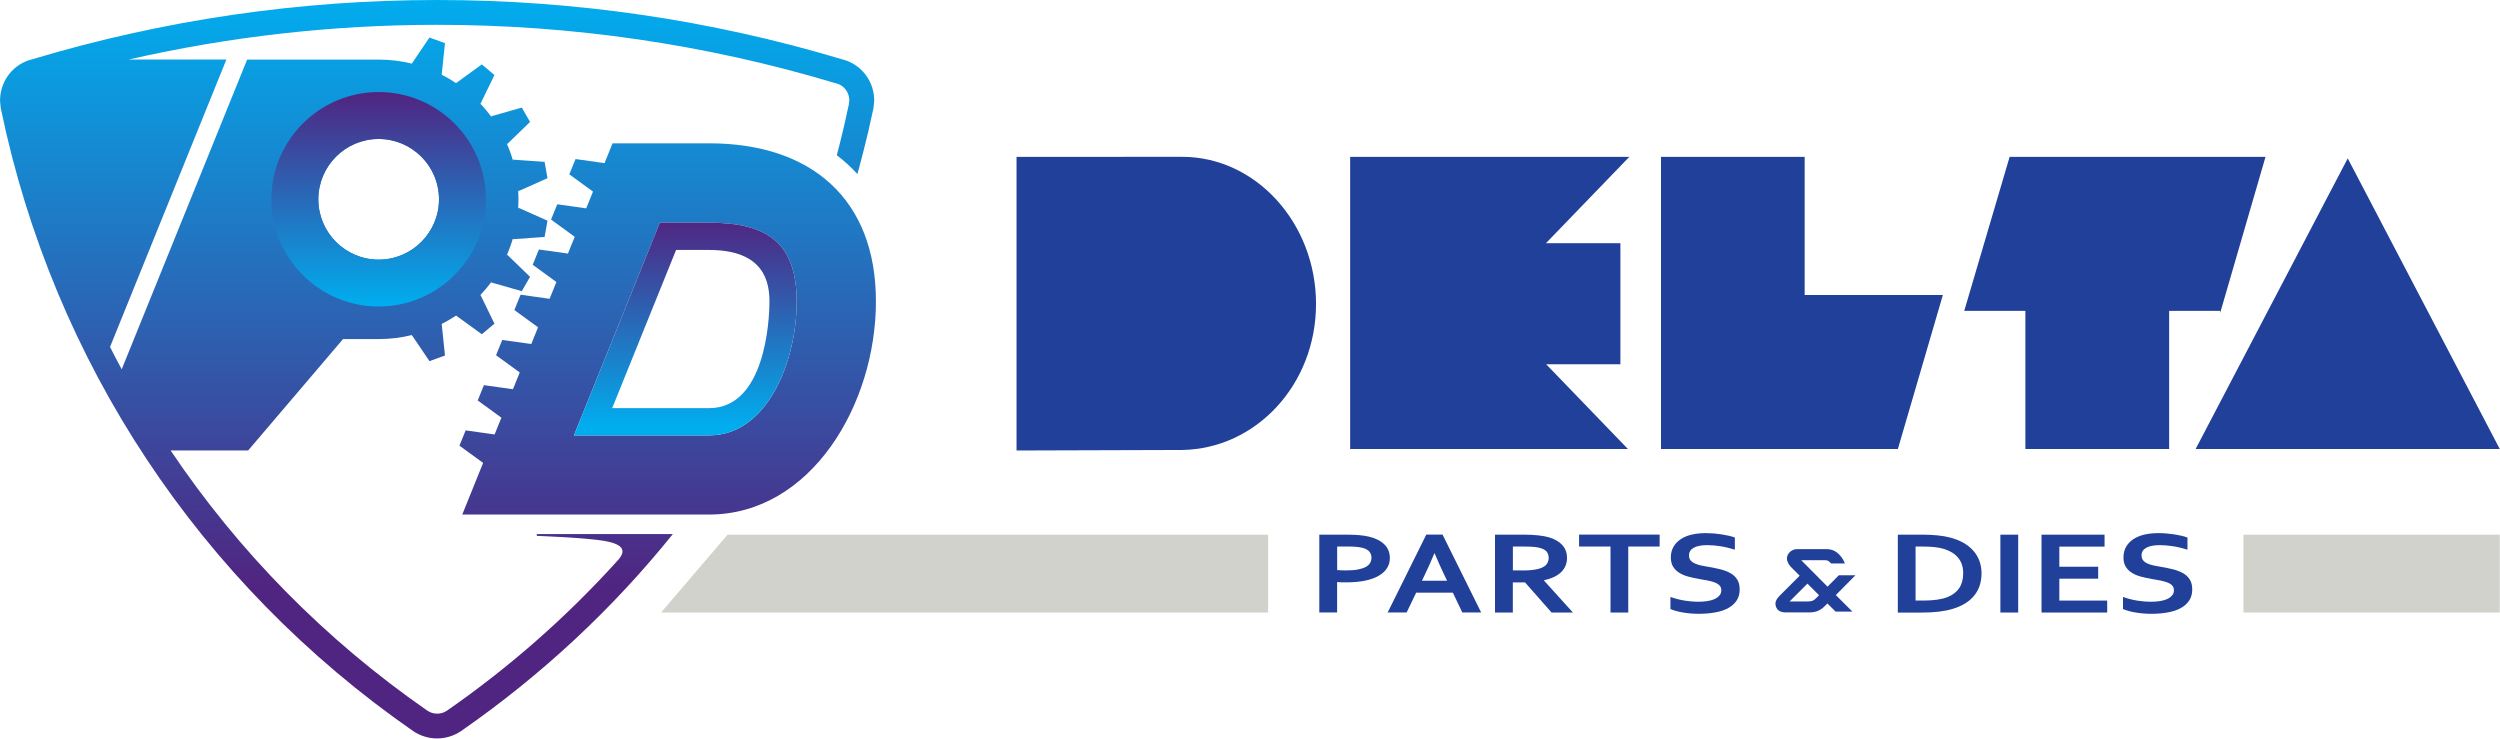
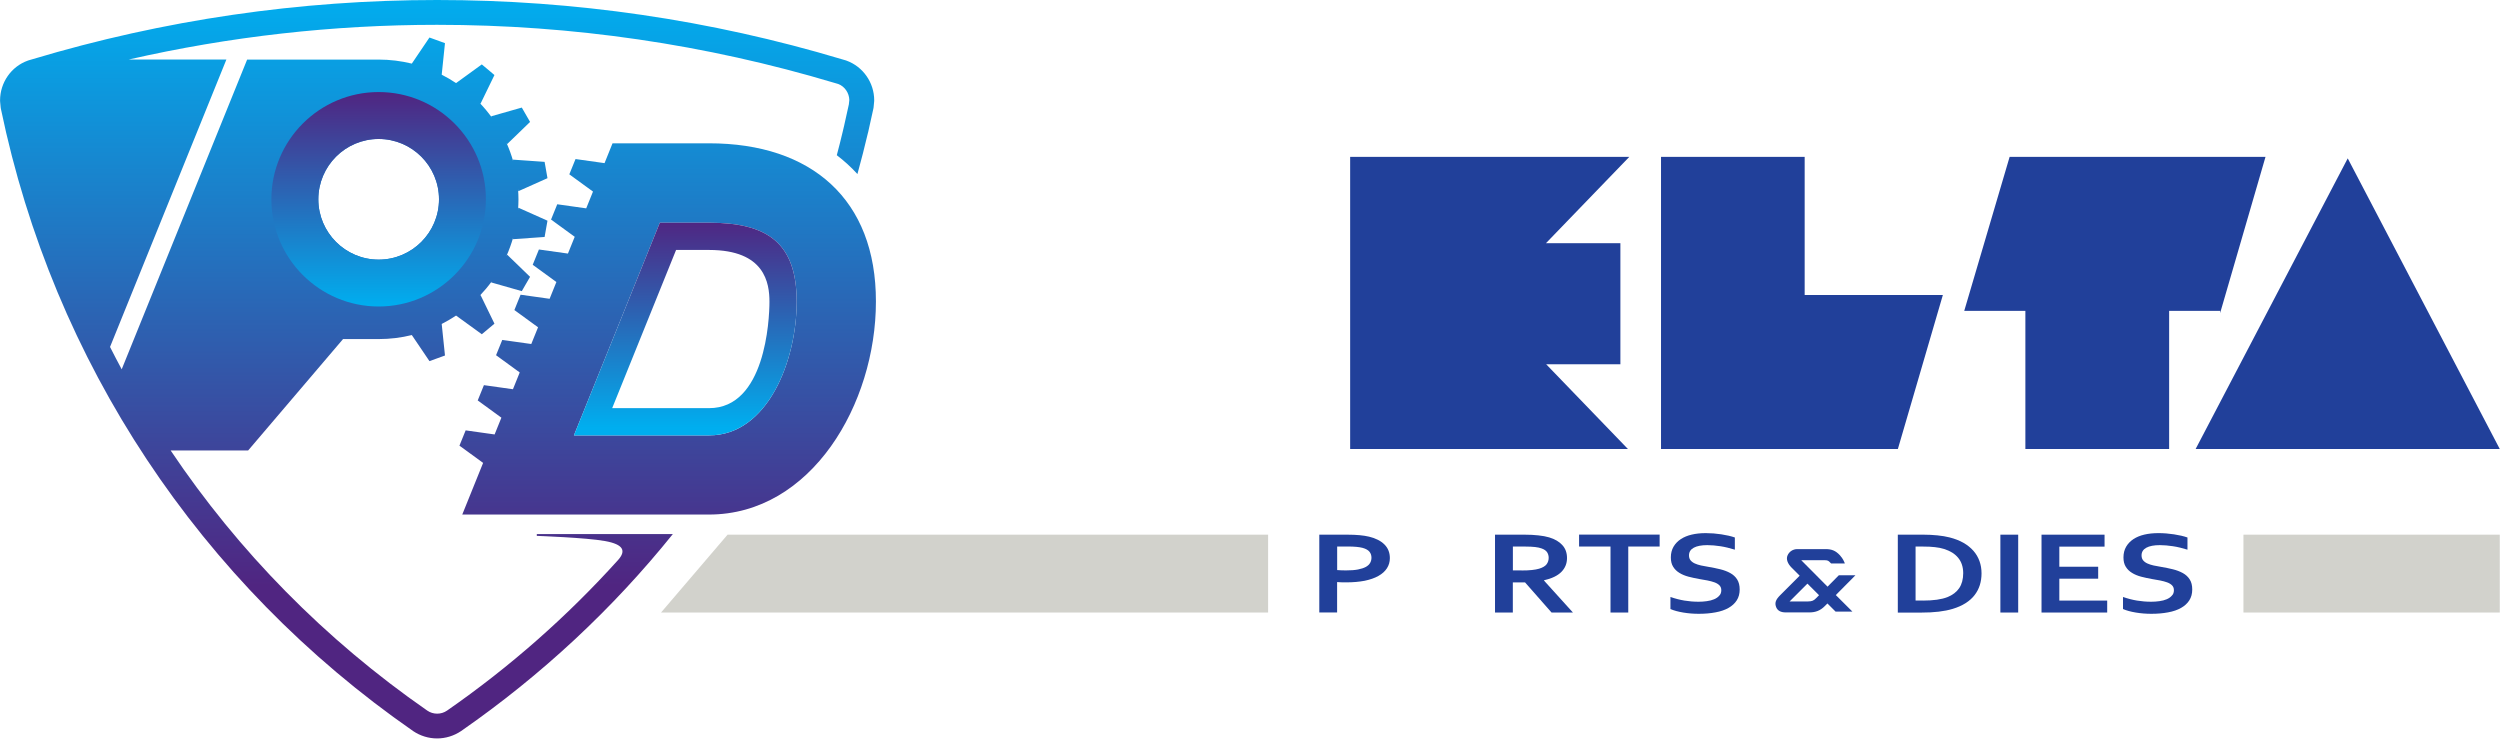
<svg xmlns="http://www.w3.org/2000/svg" version="1.1" id="Layer_1" x="0px" y="0px" viewBox="0 0 435.08 128.56" style="enable-background:new 0 0 435.08 128.56;" xml:space="preserve">
  <style type="text/css">
	.st0{fill:#D2D2CC;}
	.st1{fill:#21409A;}
	.st2{fill:url(#SVGID_1_);}
	.st3{fill:url(#SVGID_2_);}
	.st4{fill:url(#SVGID_3_);}
	.st5{fill:url(#SVGID_4_);}
</style>
  <g>
    <polygon class="st0" points="176.92,93.05 126.62,93.05 115.04,106.6 176.92,106.6 220.69,106.6 220.69,93.05  " />
    <rect x="390.43" y="93.05" class="st0" width="44.61" height="13.55" />
  </g>
  <g>
    <g>
      <polygon class="st1" points="382.11,78.14 408.58,27.56 435.04,78.14   " />
    </g>
    <g>
      <polygon class="st1" points="314.07,51.34 314.07,27.3 289.07,27.3 289.07,78.14 330.29,78.14 338.12,51.34   " />
    </g>
    <g>
      <polyline class="st1" points="386.37,54.49 394.27,27.3 349.74,27.3 341.84,54.1 352.48,54.1 352.48,78.14 377.5,78.14     377.5,54.1 386.37,54.1   " />
    </g>
    <g>
      <polygon class="st1" points="283.31,78.14 269.08,63.39 282,63.39 282,42.32 269.05,42.32 283.55,27.3 234.97,27.3 234.97,78.14       " />
    </g>
    <g>
-       <path class="st1" d="M205.72,78.31c12.87-0.2,23.31-11.38,23.31-25.41c0-14.04-10.44-25.61-23.31-25.61l-28.81,0.01V78.4    L205.72,78.31z" />
-     </g>
+       </g>
  </g>
  <g>
    <linearGradient id="SVGID_1_" gradientUnits="userSpaceOnUse" x1="116.23" y1="-1" x2="116.23" y2="101.968">
      <stop offset="0" style="stop-color:#00AEEF" />
      <stop offset="1" style="stop-color:#502581" />
    </linearGradient>
    <path class="st2" d="M123.41,24.94H106.6l-1.39,3.45l0,0l-5.05-0.71l-0.54,1.33l-0.54,1.33l4.12,3l-1.18,2.92l-5.04-0.71   l-0.54,1.33l-0.54,1.33l4.12,3l-1.18,2.92l-5.05-0.71l-0.54,1.33l-0.54,1.33l4.12,3l-1.18,2.92l-5.05-0.71l-0.54,1.33l-0.54,1.34   l4.12,3l-1.18,2.91l-5.05-0.71l-0.54,1.33l-0.54,1.33l4.12,3l-1.18,2.92l-5.05-0.71l-0.54,1.33l-0.54,1.33l4.12,3l-1.18,2.92   l-5.04-0.71l-0.54,1.33l-0.54,1.33l4.12,3l-3.63,8.99h42.93c17.82,0,29.06-19.24,29.06-37.06   C152.47,34.7,141.23,24.94,123.41,24.94z M123.41,75.77H99.88l14.95-37.01h8.58c10.2,0,15.24,3.56,15.24,13.76   C138.65,62.73,133.61,75.77,123.41,75.77z" />
  </g>
  <linearGradient id="SVGID_2_" gradientUnits="userSpaceOnUse" x1="119.265" y1="74.404" x2="119.265" y2="38.288">
    <stop offset="0" style="stop-color:#00AEEF" />
    <stop offset="1" style="stop-color:#502581" />
  </linearGradient>
  <path class="st3" d="M123.41,38.76h-8.58L99.88,75.77h23.53c10.2,0,15.24-13.04,15.24-23.24C138.65,42.32,133.61,38.76,123.41,38.76  z M123.41,71.03h-16.87l11.12-27.53h5.75c9.74,0,10.5,5.79,10.5,9.02C133.91,55.75,133.15,71.03,123.41,71.03z" />
  <g>
    <path class="st1" d="M234.28,101.35c-0.28,0-0.55,0-0.82-0.01c-0.27-0.01-0.52-0.02-0.76-0.04v5.29h-3.1V93.05h4.88   c0.82,0,1.53,0.03,2.15,0.09c0.61,0.06,1.16,0.14,1.64,0.26c1.16,0.28,2.05,0.74,2.67,1.36c0.62,0.62,0.94,1.41,0.94,2.37   c0,0.66-0.17,1.24-0.51,1.77c-0.34,0.52-0.83,0.97-1.48,1.33c-0.65,0.37-1.44,0.64-2.38,0.84   C236.57,101.25,235.5,101.35,234.28,101.35z M232.7,99.21c0.18,0.02,0.4,0.04,0.68,0.04c0.27,0.01,0.56,0.02,0.85,0.02   c0.84,0,1.54-0.05,2.1-0.16c0.56-0.11,1.02-0.26,1.37-0.45c0.35-0.19,0.59-0.43,0.75-0.7c0.15-0.27,0.23-0.57,0.23-0.9   c0-0.4-0.11-0.74-0.34-1.03c-0.23-0.29-0.62-0.52-1.19-0.68c-0.3-0.08-0.66-0.14-1.09-0.18c-0.44-0.04-0.97-0.06-1.6-0.06h-1.75   V99.21z" />
-     <path class="st1" d="M252.84,103.14h-6.38l-1.66,3.45h-3.3l6.72-13.55h2.83l6.72,13.55h-3.28L252.84,103.14z M249.62,96.31   c-0.59,1.42-1.12,2.6-1.58,3.55l-0.58,1.21h4.38l-0.58-1.21c-0.46-0.96-0.99-2.14-1.58-3.55H249.62z" />
    <path class="st1" d="M272.71,97.12c0,0.95-0.33,1.75-0.98,2.41c-0.65,0.66-1.66,1.15-3.03,1.46v0.04l5.04,5.57h-3.72l-4.61-5.24   h-2.13v5.24h-3.1V93.05h5.15c0.85,0,1.65,0.04,2.38,0.12c0.73,0.08,1.36,0.19,1.89,0.35c1,0.3,1.76,0.75,2.3,1.35   C272.44,95.46,272.71,96.21,272.71,97.12z M264.81,99.28c0.71,0,1.31-0.02,1.8-0.08c0.49-0.05,0.91-0.13,1.25-0.23   c0.62-0.19,1.06-0.45,1.3-0.77c0.24-0.33,0.36-0.7,0.36-1.13c0-0.36-0.1-0.69-0.28-0.97c-0.19-0.28-0.51-0.5-0.97-0.66   c-0.3-0.11-0.67-0.19-1.11-0.24c-0.45-0.05-1-0.08-1.66-0.08h-2.21v4.15H264.81z" />
    <path class="st1" d="M283.38,106.6h-3.1V95.12h-5.47v-2.08h14.02v2.08h-5.46V106.6z" />
    <path class="st1" d="M299.56,102.71c0-0.35-0.11-0.62-0.32-0.84c-0.21-0.21-0.5-0.39-0.86-0.52c-0.36-0.13-0.77-0.24-1.22-0.33   c-0.45-0.08-0.93-0.17-1.42-0.25c-0.66-0.12-1.29-0.25-1.89-0.41c-0.6-0.16-1.13-0.38-1.58-0.66c-0.46-0.28-0.82-0.63-1.09-1.07   c-0.27-0.43-0.4-0.97-0.4-1.62c0-0.71,0.16-1.34,0.47-1.87c0.31-0.53,0.74-0.97,1.27-1.32c0.54-0.35,1.16-0.61,1.89-0.78   c0.72-0.17,1.53-0.26,2.44-0.26c0.9,0,1.81,0.07,2.72,0.21c0.91,0.14,1.7,0.32,2.35,0.55v2.12c-0.88-0.27-1.72-0.48-2.52-0.6   c-0.81-0.12-1.56-0.19-2.27-0.19c-1.02,0-1.81,0.15-2.36,0.45c-0.55,0.3-0.83,0.74-0.83,1.34c0,0.34,0.09,0.63,0.27,0.85   c0.18,0.22,0.43,0.41,0.74,0.55c0.31,0.14,0.67,0.26,1.08,0.35c0.41,0.09,0.83,0.17,1.29,0.24c0.72,0.12,1.4,0.26,2.06,0.42   c0.65,0.16,1.23,0.38,1.74,0.66c0.51,0.28,0.91,0.65,1.2,1.11c0.29,0.46,0.44,1.04,0.44,1.75c0,0.73-0.17,1.36-0.51,1.89   c-0.34,0.53-0.82,0.97-1.44,1.32c-0.62,0.35-1.37,0.61-2.26,0.77c-0.89,0.17-1.86,0.25-2.91,0.25c-0.92,0-1.82-0.07-2.71-0.22   c-0.89-0.15-1.63-0.35-2.22-0.61v-2.1c0.83,0.29,1.65,0.5,2.44,0.63c0.79,0.13,1.61,0.2,2.45,0.2c0.49,0,0.97-0.03,1.44-0.1   c0.47-0.06,0.9-0.17,1.27-0.33c0.38-0.16,0.68-0.37,0.9-0.63C299.45,103.43,299.56,103.1,299.56,102.71z" />
    <path class="st1" d="M330.28,106.6V93.05h4.48c0.4,0,0.8,0.01,1.21,0.03c0.41,0.02,0.81,0.05,1.2,0.09   c0.39,0.04,0.76,0.09,1.13,0.15c0.36,0.06,0.7,0.13,1,0.21c0.9,0.23,1.7,0.54,2.39,0.93c0.69,0.39,1.27,0.86,1.74,1.39   c0.47,0.53,0.82,1.13,1.06,1.79c0.24,0.66,0.36,1.37,0.36,2.14c0,0.73-0.1,1.41-0.3,2.05c-0.2,0.64-0.51,1.22-0.92,1.75   c-0.41,0.53-0.93,0.99-1.56,1.39c-0.63,0.4-1.37,0.73-2.23,0.99c-0.72,0.22-1.53,0.38-2.44,0.49c-0.91,0.11-1.94,0.16-3.08,0.16   H330.28z M334.66,104.52c1.81,0,3.23-0.2,4.25-0.6c0.9-0.36,1.59-0.88,2.05-1.56c0.46-0.68,0.7-1.55,0.7-2.61   c0-0.55-0.08-1.05-0.23-1.5c-0.15-0.45-0.37-0.84-0.66-1.19c-0.29-0.35-0.64-0.65-1.04-0.9c-0.41-0.25-0.87-0.45-1.39-0.62   c-0.48-0.15-1.02-0.26-1.61-0.32c-0.59-0.07-1.25-0.1-1.99-0.1h-1.37v9.39H334.66z" />
    <path class="st1" d="M348.13,106.6V93.05h3.1v13.55H348.13z" />
    <path class="st1" d="M358.39,104.52h8.33v2.08h-11.43V93.05h10.97v2.08h-7.87v3.5h6.76v2.08h-6.76V104.52z" />
    <path class="st1" d="M378.33,102.71c0-0.35-0.11-0.62-0.32-0.84c-0.21-0.21-0.5-0.39-0.86-0.52c-0.36-0.13-0.77-0.24-1.22-0.33   c-0.45-0.08-0.93-0.17-1.42-0.25c-0.66-0.12-1.29-0.25-1.89-0.41c-0.6-0.16-1.13-0.38-1.58-0.66c-0.46-0.28-0.82-0.63-1.09-1.07   c-0.27-0.43-0.4-0.97-0.4-1.62c0-0.71,0.16-1.34,0.47-1.87c0.31-0.53,0.74-0.97,1.27-1.32c0.54-0.35,1.16-0.61,1.89-0.78   c0.72-0.17,1.53-0.26,2.44-0.26s1.81,0.07,2.72,0.21c0.91,0.14,1.7,0.32,2.35,0.55v2.12c-0.88-0.27-1.72-0.48-2.53-0.6   c-0.81-0.12-1.56-0.19-2.27-0.19c-1.02,0-1.81,0.15-2.36,0.45c-0.55,0.3-0.83,0.74-0.83,1.34c0,0.34,0.09,0.63,0.27,0.85   c0.18,0.22,0.43,0.41,0.74,0.55c0.31,0.14,0.67,0.26,1.08,0.35c0.41,0.09,0.84,0.17,1.29,0.24c0.72,0.12,1.4,0.26,2.06,0.42   c0.65,0.16,1.23,0.38,1.74,0.66c0.51,0.28,0.91,0.65,1.2,1.11c0.3,0.46,0.44,1.04,0.44,1.75c0,0.73-0.17,1.36-0.51,1.89   c-0.34,0.53-0.82,0.97-1.44,1.32c-0.62,0.35-1.37,0.61-2.26,0.77c-0.89,0.17-1.86,0.25-2.91,0.25c-0.92,0-1.82-0.07-2.71-0.22   c-0.89-0.15-1.63-0.35-2.22-0.61v-2.1c0.83,0.29,1.65,0.5,2.44,0.63c0.79,0.13,1.61,0.2,2.45,0.2c0.49,0,0.97-0.03,1.44-0.1   c0.47-0.06,0.9-0.17,1.27-0.33c0.38-0.16,0.68-0.37,0.9-0.63C378.22,103.43,378.33,103.1,378.33,102.71z" />
  </g>
  <path class="st1" d="M319.49,103.56l3.42-3.45h-2.88l-0.06,0.05c-0.44,0.44-1.19,1.2-1.92,1.94l-4.58-4.61h4.03  c0.62,0,0.73,0.12,1.02,0.42l0.15,0.15h2.39l-0.1-0.26c-0.2-0.48-0.56-0.96-0.75-1.16c-0.75-0.8-1.41-1.08-2.51-1.08h-4.92  c-0.75,0-1.42,0.44-1.7,1.12c-0.26,0.63,0,1.39,0.72,2.11l1.4,1.4l-3.41,3.41c-0.79,0.79-0.97,1.36-0.67,2.09  c0.25,0.6,0.8,0.89,1.69,0.89h4.03c1.14,0,1.95-0.32,2.71-1.08l0.48-0.48l1.42,1.42h2.93L319.49,103.56z M316.57,103.59l-0.57,0.57  c-0.34,0.34-0.64,0.51-1.35,0.51h-3.2l3.1-3.1L316.57,103.59z" />
  <linearGradient id="SVGID_3_" gradientUnits="userSpaceOnUse" x1="76.072" y1="-0.998" x2="76.072" y2="101.969">
    <stop offset="0" style="stop-color:#00AEEF" />
    <stop offset="1" style="stop-color:#502581" />
  </linearGradient>
  <path class="st4" d="M147.31,10.55l-0.11-0.04l-0.72-0.21C123.66,3.46,99.97,0,76.07,0c-23.9,0-47.59,3.46-70.4,10.3l-0.72,0.21  l-0.11,0.04c-2.89,1.03-4.83,3.82-4.83,6.94c0,0.07,0.01,0.16,0.01,0.21l0.1,1.03l0.04,0.23C9.3,63,34.77,101.45,71.9,127.23  c1.25,0.84,2.69,1.28,4.17,1.28c1.47,0,2.92-0.44,4.17-1.28c14.04-9.75,26.41-21.3,36.86-34.29h-1.77h-2.9h-0.92H93.42v0.32  c0,0,8.59,0.3,11.88,0.9c3.27,0.59,3.69,1.73,2.23,3.34c-8.78,9.73-18.72,18.52-29.72,26.16c-0.52,0.36-1.11,0.54-1.73,0.54  c-0.62,0-1.21-0.18-1.73-0.54C56.53,111.29,41.47,95.93,29.7,78.4h13.48L59.7,59.01h6.2c1.99,0,3.92-0.24,5.77-0.7l3.07,4.54  l1.35-0.49l1.35-0.49l-0.57-5.49c0.86-0.44,1.7-0.93,2.5-1.46l4.48,3.25l1.1-0.92l1.1-0.92l-2.42-4.98l-0.13,0.11  c0.75-0.79,1.45-1.62,2.09-2.5l-0.11,0.19l5.33,1.52l0.72-1.25l0.72-1.24l-3.98-3.85l-0.13,0.23c0.46-1.04,0.85-2.12,1.17-3.22  l-0.05,0.29l5.52-0.39l0.25-1.42l0.25-1.41l-5.06-2.26l-0.06,0.35c0.04-0.59,0.07-1.19,0.07-1.79c0-0.6-0.03-1.2-0.07-1.79  l0.06,0.35l5.06-2.26l-0.25-1.42l-0.25-1.42l-5.52-0.39l0.05,0.29c-0.31-1.11-0.71-2.19-1.17-3.23l0.13,0.23l3.98-3.85l-0.72-1.25  l-0.72-1.25l-5.33,1.52l0.11,0.2c-0.64-0.88-1.34-1.72-2.09-2.51l0.13,0.11l2.42-4.98l-1.1-0.93l-1.1-0.92l-4.48,3.25  c-0.8-0.54-1.64-1.02-2.5-1.46l0.57-5.49l-1.35-0.49l-1.35-0.49l-3.07,4.54c-1.85-0.45-3.78-0.7-5.76-0.7H43.01l-21.83,53.9  c-0.69-1.29-1.37-2.58-2.03-3.89L39.4,10.36h-17c17.56-4.01,35.55-6.04,53.67-6.04c23.5,0,46.77,3.4,69.17,10.11  c0,0,0.45,0.13,0.65,0.19c1.11,0.42,1.89,1.55,1.92,2.78c0,0-0.06,0.66-0.08,0.76c-0.26,1.25-0.54,2.5-0.83,3.74  c-0.09,0.37-0.17,0.74-0.26,1.1c-0.32,1.34-0.65,2.68-1.01,4.01c1.3,0.99,2.5,2.09,3.59,3.28c0.66-2.4,1.28-4.81,1.85-7.24h0.01  c0.04-0.18,0.08-0.37,0.12-0.56c0.27-1.18,0.54-2.37,0.79-3.56l0.04-0.23l0.1-1.03c0.01-0.05,0.01-0.14,0.01-0.21  C152.14,14.38,150.2,11.59,147.31,10.55z M65.9,24.18c5.79,0,10.5,4.71,10.5,10.5s-4.71,10.5-10.5,10.5v0  c-5.79,0-10.5-4.71-10.5-10.5S60.11,24.18,65.9,24.18z" />
  <linearGradient id="SVGID_4_" gradientUnits="userSpaceOnUse" x1="65.904" y1="53.27" x2="65.904" y2="16.168">
    <stop offset="0" style="stop-color:#00AEEF" />
    <stop offset="1" style="stop-color:#502581" />
  </linearGradient>
  <path class="st5" d="M65.9,16.02c-10.29,0-18.67,8.37-18.67,18.66c0,10.29,8.37,18.66,18.67,18.66c10.29,0,18.66-8.37,18.66-18.67  C84.57,24.39,76.2,16.02,65.9,16.02z M65.9,45.19c-5.79,0-10.5-4.71-10.5-10.5c0-5.79,4.71-10.5,10.5-10.5  c5.79,0,10.5,4.71,10.5,10.5S71.7,45.19,65.9,45.19z" />
</svg>